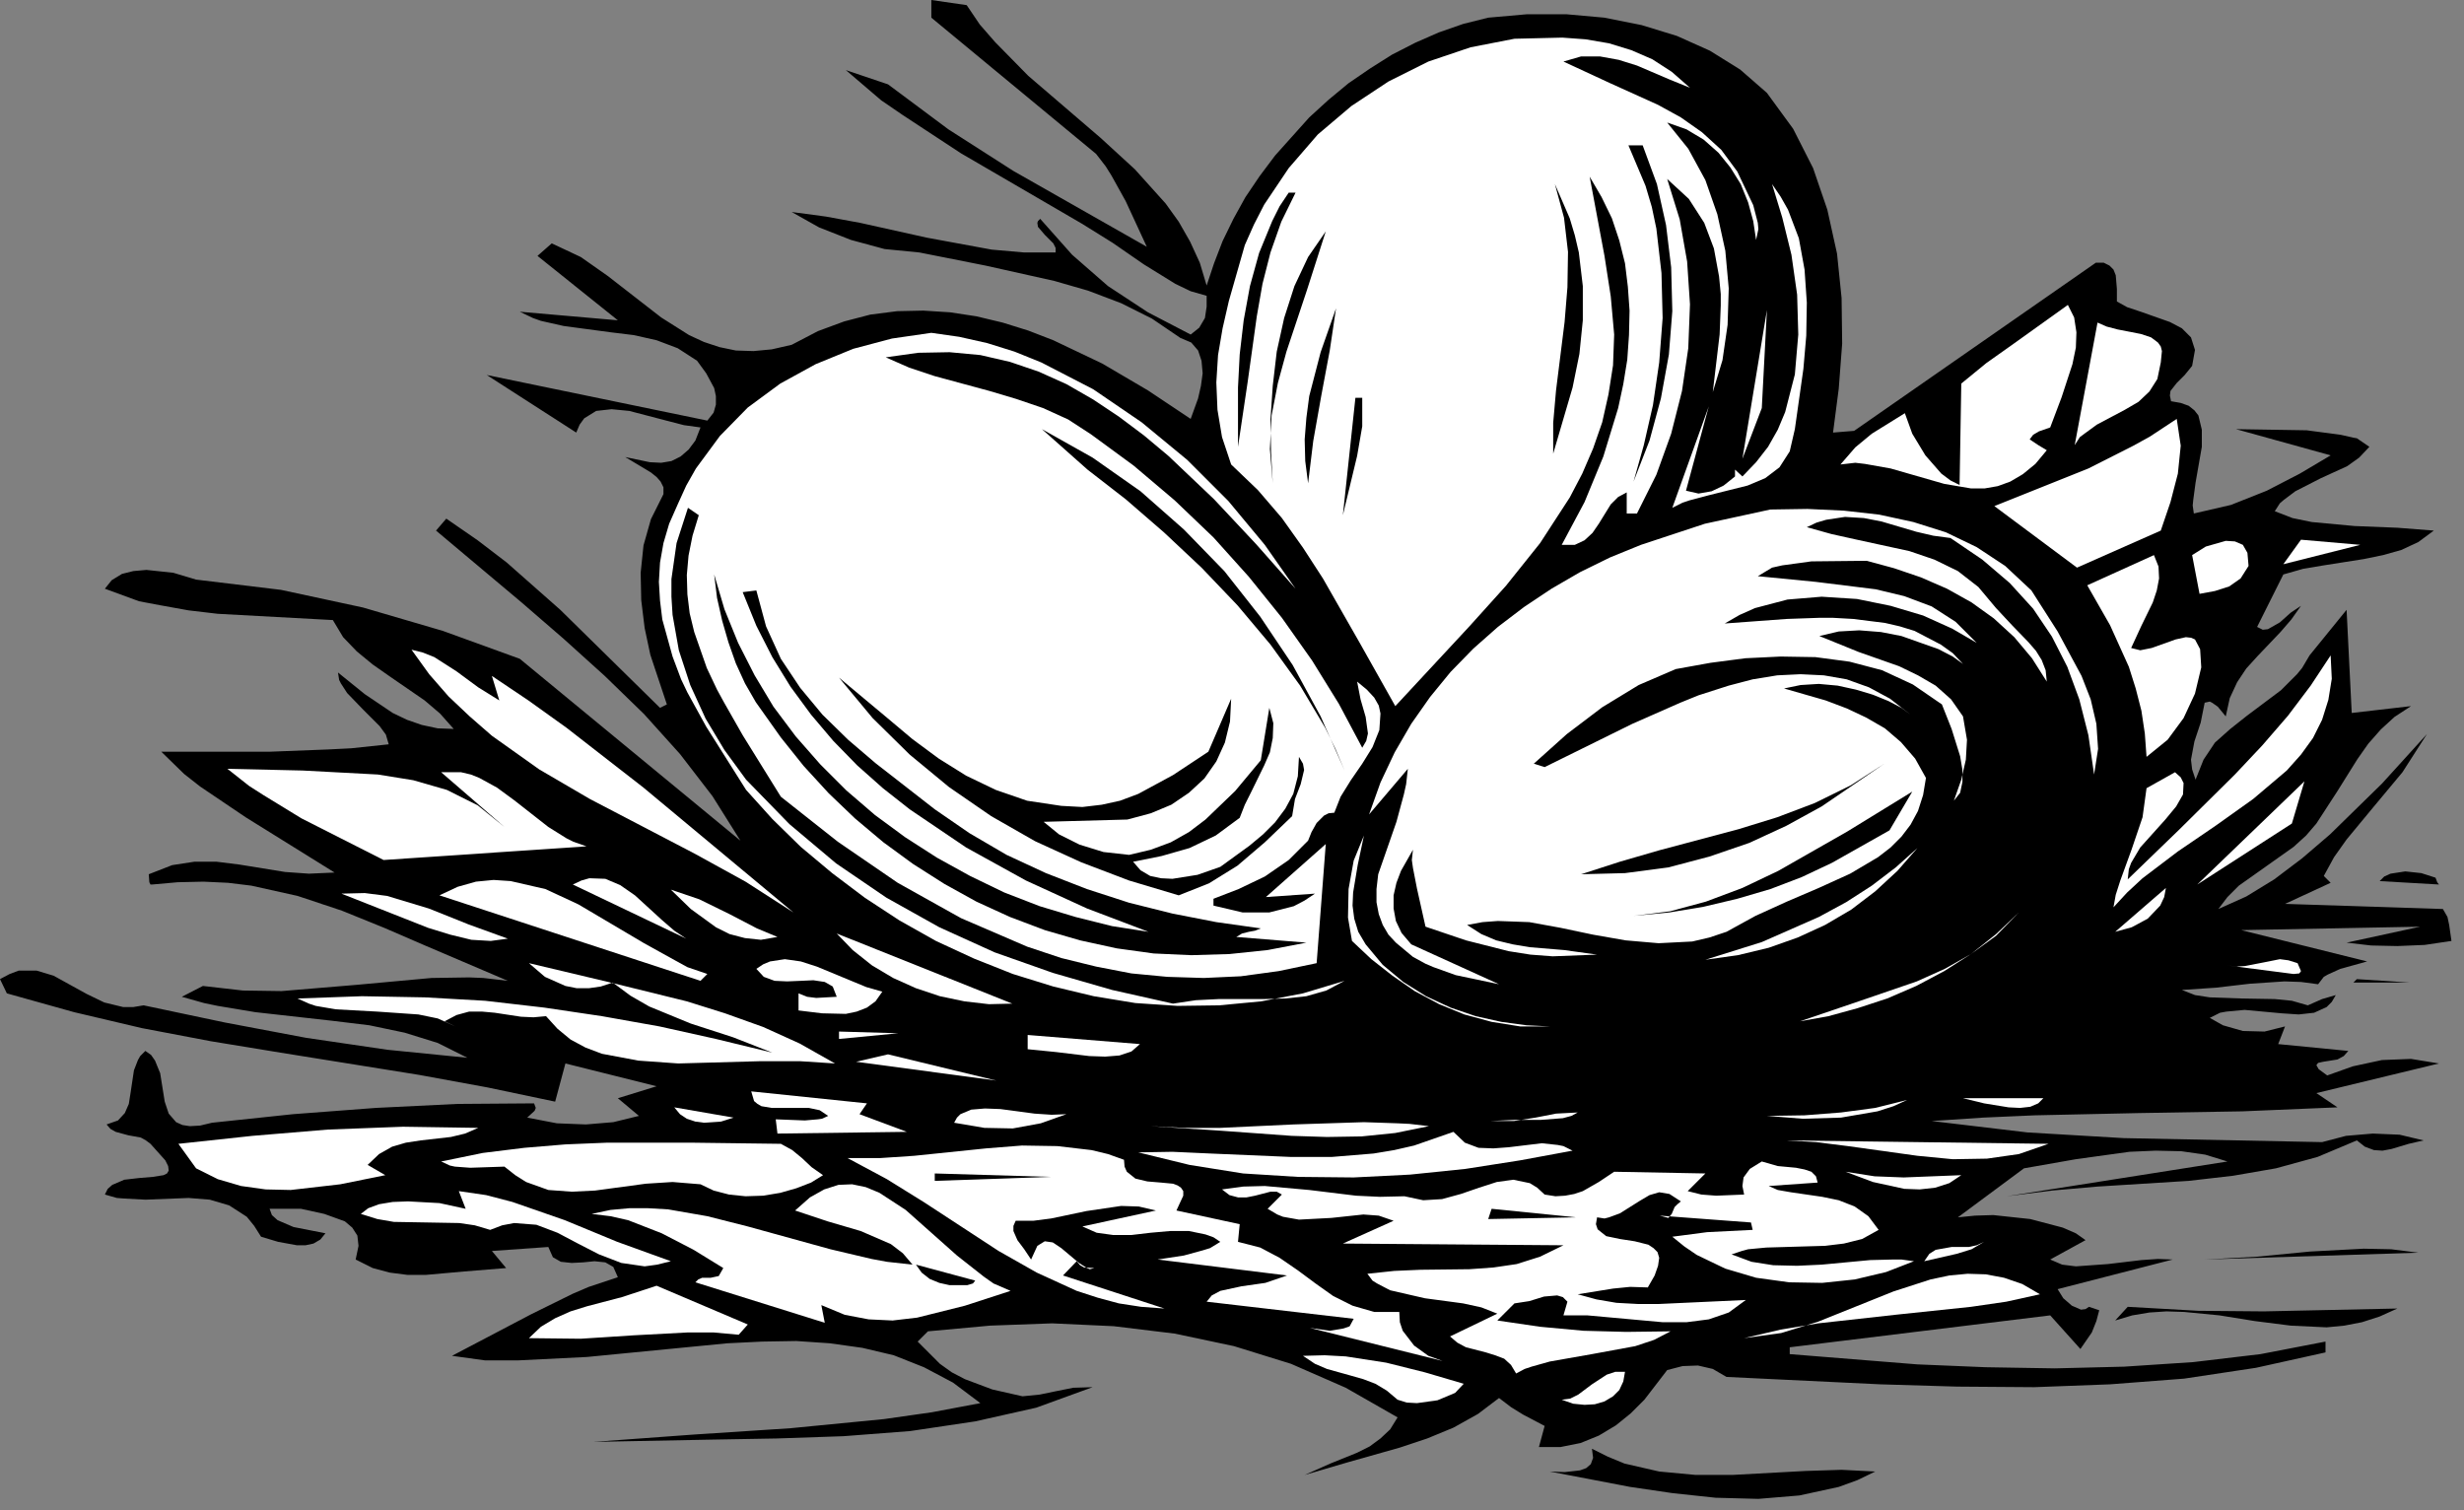
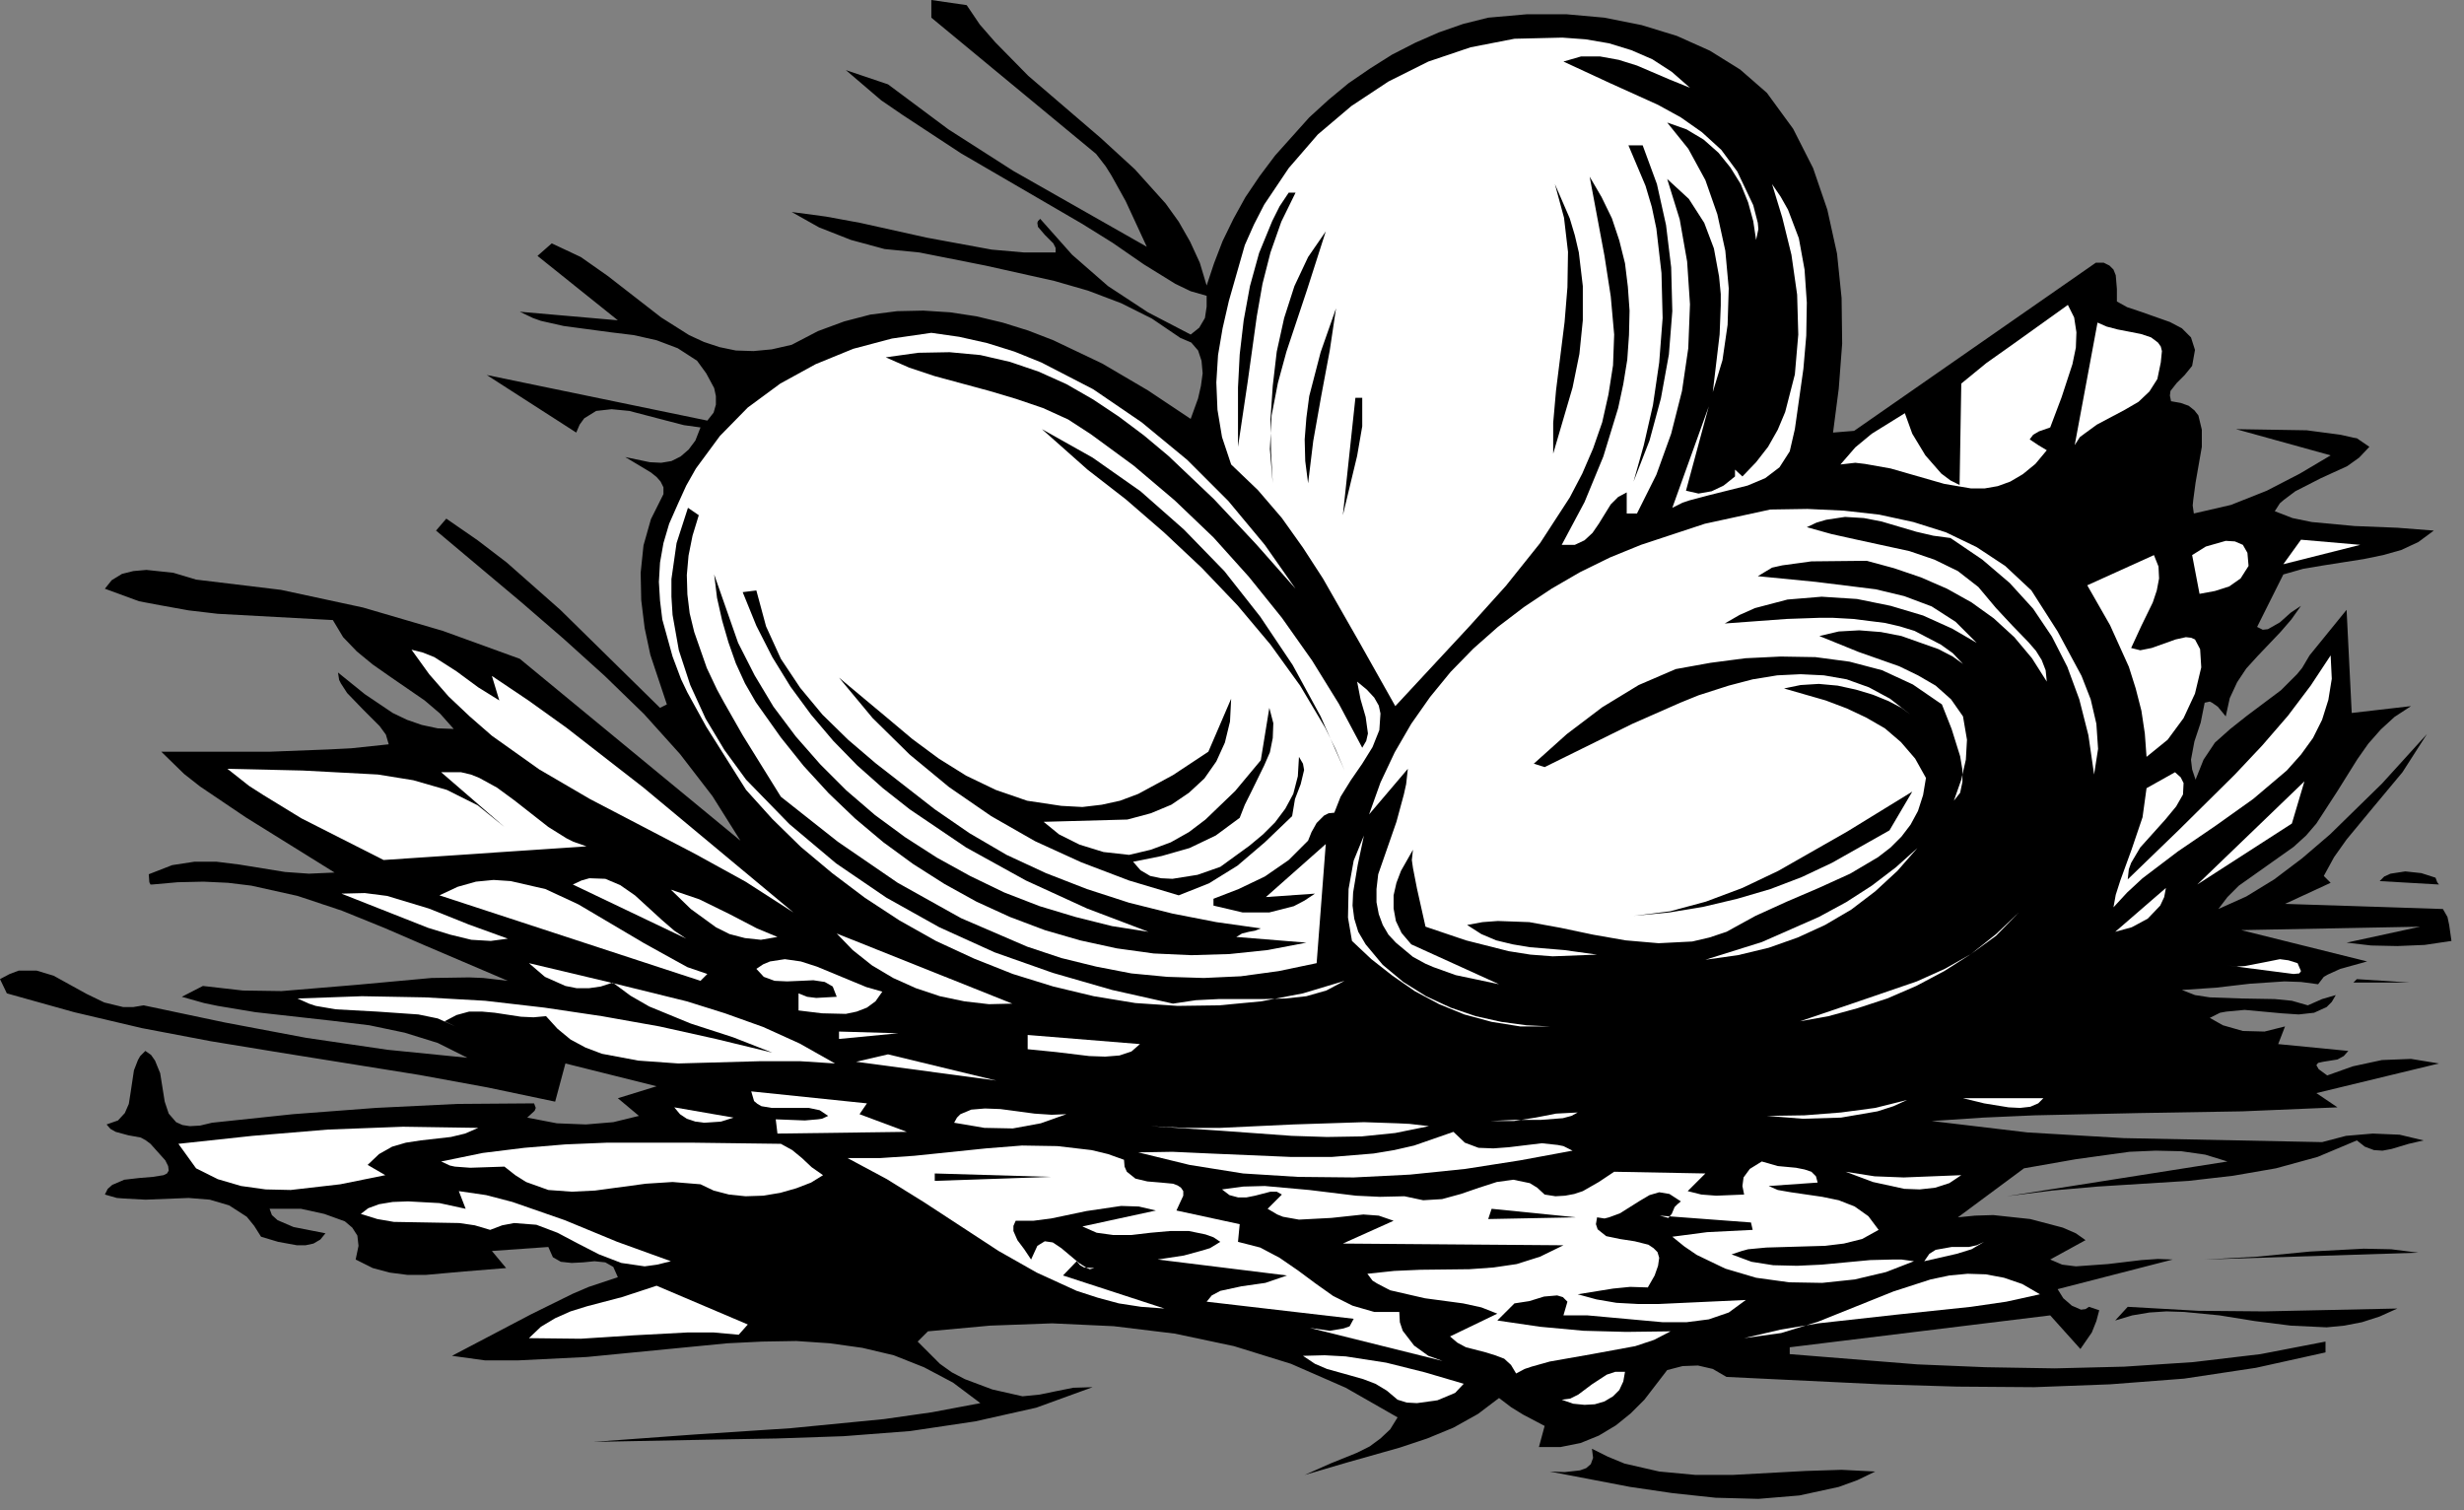
<svg xmlns="http://www.w3.org/2000/svg" xmlns:ns1="http://sodipodi.sourceforge.net/DTD/sodipodi-0.dtd" xmlns:ns2="http://www.inkscape.org/namespaces/inkscape" version="1.0" width="76.235mm" height="46.725mm" id="svg156" ns1:docname="CC002475.WMF">
  <rect width="100%" height="100%" fill="#808080" stroke="none" />
  <ns1:namedview pagecolor="#ffffff" bordercolor="#666666" borderopacity="1" objecttolerance="10" gridtolerance="10" guidetolerance="10" ns2:pageopacity="0" ns2:pageshadow="2" ns2:window-width="640" ns2:window-height="480" id="namedview158" />
  <defs id="defs6">
    <clipPath clipPathUnits="userSpaceOnUse" id="clipWmfPath1">
      <path d="M 0,0 L 288,0 L 288,176.467 L 0,176.467 z" id="path2" />
    </clipPath>
    <pattern id="WMFhbasepattern" patternUnits="userSpaceOnUse" width="6" height="6" x="0" y="0" />
  </defs>
  <path style="fill:#000000;fill-rule:nonzero;fill-opacity:1;stroke:none;" clip-path="url(#clipWmfPath1)" d="  M 113.041,0.6   L 114.573,2.866   L 116.373,4.931   L 120.239,8.863   L 128.704,16.127   L 132.703,19.793   L 136.302,23.791   L 137.835,25.924   L 139.168,28.256   L 140.301,30.722   L 141.101,33.387   L 141.967,30.788   L 142.967,28.189   L 144.233,25.59   L 145.633,23.058   L 147.299,20.592   L 149.099,18.193   L 153.098,13.728   L 155.364,11.662   L 157.697,9.73   L 160.23,7.997   L 162.762,6.398   L 165.495,4.998   L 168.228,3.799   L 171.094,2.799   L 174.026,2.066   L 178.559,1.666   L 183.158,1.666   L 187.623,2.066   L 191.956,2.932   L 196.088,4.198   L 199.954,5.931   L 203.486,8.13   L 206.619,10.863   L 209.685,15.061   L 212.018,19.659   L 213.684,24.524   L 214.817,29.655   L 215.35,34.854   L 215.417,40.185   L 215.017,45.45   L 214.35,50.581   L 216.816,50.381   L 245.077,30.722   L 246.01,30.722   L 246.676,31.055   L 247.143,31.521   L 247.409,32.188   L 247.543,33.787   L 247.543,35.253   L 248.742,35.92   L 250.342,36.453   L 253.741,37.652   L 255.141,38.386   L 256.207,39.452   L 256.674,40.918   L 256.341,42.784   L 255.474,43.85   L 254.541,44.783   L 253.808,45.716   L 253.741,46.249   L 253.875,46.916   L 255.008,47.116   L 255.941,47.449   L 256.607,47.982   L 257.074,48.582   L 257.474,50.248   L 257.474,52.247   L 256.741,56.445   L 256.474,58.445   L 256.407,59.111   L 256.541,60.044   L 260.873,59.044   L 265.072,57.378   L 268.938,55.379   L 272.537,53.247   L 261.473,50.181   L 269.738,50.314   L 273.737,50.847   L 275.203,51.181   L 275.603,51.247   L 277.069,52.247   L 275.869,53.513   L 274.47,54.513   L 271.404,55.912   L 268.405,57.445   L 267.072,58.445   L 266.605,58.844   L 266.005,59.777   L 268.071,60.577   L 270.337,61.044   L 275.336,61.51   L 280.335,61.71   L 284.601,62.043   L 282.801,63.376   L 280.802,64.309   L 278.669,64.909   L 276.403,65.375   L 271.737,66.108   L 269.338,66.508   L 267.005,67.175   L 263.939,73.306   L 264.605,73.639   L 265.205,73.572   L 266.605,72.773   L 267.871,71.64   L 269.071,70.84   L 267.938,72.439   L 266.672,73.905   L 264.006,76.704   L 262.673,78.17   L 261.606,79.77   L 260.74,81.636   L 260.273,83.768   L 259.34,82.635   L 258.673,82.169   L 258.407,82.036   L 257.807,82.169   L 257.34,84.501   L 256.607,86.701   L 256.207,88.833   L 256.341,89.966   L 256.741,91.166   L 257.674,88.833   L 259.007,86.834   L 260.806,85.234   L 262.739,83.702   L 266.738,80.703   L 268.604,78.837   L 269.204,78.104   L 270.071,76.638   L 274.403,71.306   L 275.003,83.369   L 281.935,82.569   L 280.002,83.835   L 278.402,85.301   L 276.936,86.967   L 275.67,88.766   L 273.337,92.498   L 270.871,96.297   L 269.671,97.696   L 268.205,99.029   L 265.005,101.295   L 261.806,103.561   L 260.473,104.894   L 259.407,106.293   L 262.673,104.827   L 265.938,102.828   L 269.204,100.362   L 272.47,97.563   L 278.536,91.632   L 283.801,85.834   L 280.935,90.299   L 277.602,94.298   L 274.403,98.163   L 272.937,100.229   L 271.737,102.428   L 272.537,103.228   L 267.205,105.693   L 285.667,106.293   L 286.2,107.226   L 286.4,108.159   L 286.667,110.025   L 283.534,110.492   L 280.335,110.625   L 277.269,110.558   L 274.403,110.225   L 283.001,108.359   L 262.073,108.759   L 276.803,112.424   L 273.67,113.291   L 272.204,113.957   L 271.737,114.224   L 271.071,115.09   L 269.071,114.823   L 267.138,114.757   L 263.139,115.023   L 259.14,115.49   L 255.141,115.756   L 256.674,116.356   L 258.407,116.623   L 262.139,116.756   L 266.005,116.823   L 268.005,117.022   L 269.871,117.556   L 271.537,116.823   L 273.137,116.356   L 272.67,117.156   L 272.07,117.756   L 270.604,118.422   L 268.804,118.622   L 266.805,118.489   L 262.473,118.089   L 260.34,118.289   L 259.607,118.422   L 258.407,119.022   L 259.94,119.888   L 262.273,120.554   L 264.805,120.621   L 267.205,120.021   L 266.405,122.087   L 274.603,122.887   L 274.07,123.487   L 273.337,123.887   L 271.67,124.153   L 271.071,124.286   L 270.871,124.553   L 271.137,125.019   L 272.137,125.753   L 275.136,124.686   L 278.536,123.953   L 281.935,123.82   L 285.201,124.353   L 270.871,127.818   L 273.337,129.484   L 262.206,129.951   L 250.209,130.151   L 237.945,130.417   L 231.88,130.684   L 225.881,131.084   L 237.078,132.417   L 248.343,133.083   L 271.537,133.55   L 274.337,132.817   L 277.469,132.55   L 280.602,132.683   L 283.401,133.35   L 281.668,133.749   L 279.669,134.349   L 278.602,134.549   L 277.602,134.483   L 276.536,134.083   L 275.603,133.35   L 271.004,135.282   L 266.138,136.615   L 261.14,137.481   L 255.941,138.081   L 245.277,138.748   L 239.944,139.214   L 234.679,139.881   L 260.473,135.815   L 257.874,135.016   L 255.074,134.616   L 252.075,134.549   L 249.009,134.682   L 242.744,135.549   L 236.679,136.615   L 228.947,142.346   L 230.947,142.146   L 233.079,142.08   L 237.412,142.546   L 241.211,143.546   L 242.744,144.212   L 243.877,145.012   L 239.745,147.278   L 241.144,147.877   L 242.744,148.077   L 246.476,147.811   L 250.409,147.344   L 252.342,147.211   L 254.075,147.278   L 240.611,150.743   L 241.277,151.809   L 242.277,152.676   L 243.344,153.142   L 243.877,153.076   L 244.277,152.809   L 245.477,153.209   L 245.143,154.475   L 244.61,155.808   L 243.277,157.74   L 239.745,153.809   L 209.285,157.541   L 209.285,158.34   L 224.215,159.54   L 232.213,159.873   L 240.278,160.006   L 248.409,159.806   L 256.474,159.273   L 264.339,158.34   L 271.937,156.874   L 271.937,158.14   L 263.806,159.94   L 255.408,161.206   L 246.743,161.872   L 237.878,162.205   L 228.88,162.139   L 219.882,161.872   L 201.887,161.006   L 200.287,160.073   L 198.554,159.673   L 196.754,159.74   L 194.955,160.206   L 192.289,163.672   L 190.689,165.271   L 188.956,166.67   L 186.957,167.87   L 184.824,168.736   L 182.491,169.203   L 179.958,169.203   L 180.625,166.737   L 178.092,165.404   L 176.692,164.538   L 175.293,163.472   L 172.827,165.338   L 169.961,166.937   L 166.895,168.203   L 163.695,169.269   L 157.564,171.002   L 152.565,172.468   L 155.564,171.135   L 158.697,169.869   L 160.163,169.136   L 161.429,168.203   L 162.562,167.137   L 163.429,165.737   L 157.364,162.272   L 150.965,159.473   L 144.3,157.407   L 137.368,155.941   L 130.237,155.075   L 123.038,154.742   L 115.773,155.008   L 108.508,155.675   L 107.308,156.874   L 109.908,159.473   L 111.308,160.473   L 112.841,161.272   L 116.04,162.472   L 119.572,163.272   L 121.572,163.072   L 123.505,162.672   L 125.504,162.272   L 127.77,162.205   L 121.172,164.605   L 114.04,166.204   L 106.442,167.337   L 98.644,167.937   L 90.846,168.203   L 83.247,168.336   L 69.384,168.603   L 81.248,167.737   L 92.445,167.004   L 103.376,165.937   L 108.975,165.138   L 114.64,164.071   L 111.441,161.672   L 108.042,159.873   L 104.509,158.473   L 100.843,157.607   L 97.044,157.074   L 93.112,156.807   L 89.113,156.874   L 85.047,157.074   L 68.651,158.673   L 60.586,159.073   L 57.587,159.073   L 56.72,159.073   L 52.854,158.54   L 62.119,153.675   L 66.984,151.276   L 68.851,150.477   L 72.25,149.344   L 71.717,148.144   L 70.784,147.611   L 69.517,147.478   L 68.184,147.611   L 66.851,147.678   L 65.585,147.544   L 64.652,147.011   L 64.118,145.812   L 57.52,146.278   L 59.186,148.277   L 54.254,148.677   L 49.788,149.077   L 47.656,149.077   L 45.589,148.81   L 43.59,148.277   L 41.59,147.278   L 41.924,145.678   L 41.79,144.479   L 41.19,143.546   L 40.324,142.813   L 37.925,141.946   L 35.192,141.347   L 31.526,141.347   L 31.793,142.08   L 32.459,142.679   L 34.325,143.479   L 38.058,144.212   L 37.458,144.945   L 36.658,145.412   L 35.725,145.612   L 34.725,145.612   L 32.526,145.212   L 30.526,144.612   L 29.726,143.346   L 28.86,142.28   L 26.794,140.947   L 24.528,140.28   L 22.062,140.08   L 16.996,140.28   L 14.53,140.147   L 13.664,140.08   L 12.264,139.681   L 12.597,139.014   L 13.13,138.548   L 14.53,137.948   L 16.263,137.748   L 17.863,137.615   L 19.129,137.415   L 19.529,137.215   L 19.729,136.882   L 19.662,136.349   L 19.329,135.682   L 17.596,133.749   L 17.063,133.35   L 16.463,133.016   L 14.997,132.75   L 13.53,132.35   L 12.93,132.017   L 12.464,131.484   L 13.797,131.017   L 14.597,130.151   L 15.063,129.085   L 15.263,127.818   L 15.663,125.153   L 16.13,123.953   L 16.396,123.487   L 16.996,122.887   L 17.663,123.353   L 18.129,124.02   L 18.729,125.486   L 19.262,128.818   L 19.729,130.217   L 20.595,131.217   L 21.328,131.55   L 22.195,131.684   L 23.395,131.617   L 24.794,131.284   L 34.259,130.284   L 43.923,129.551   L 53.454,129.085   L 62.452,129.018   L 62.652,129.551   L 62.519,129.884   L 61.652,130.684   L 65.118,131.35   L 68.517,131.484   L 71.717,131.217   L 74.716,130.484   L 72.25,128.418   L 76.782,127.019   L 66.118,124.353   L 64.918,128.818   L 56.987,127.152   L 48.989,125.686   L 32.792,123.087   L 24.661,121.754   L 16.596,120.221   L 8.665,118.355   L 0.8,116.156   L 0,114.49   L 1.133,113.89   L 2.199,113.49   L 4.266,113.49   L 6.265,114.09   L 8.198,115.157   L 10.131,116.223   L 12.197,117.222   L 14.397,117.756   L 15.596,117.756   L 16.796,117.556   L 26.261,119.555   L 35.792,121.354   L 45.323,122.754   L 54.654,123.687   L 51.188,121.954   L 47.322,120.754   L 43.19,119.888   L 38.791,119.355   L 29.86,118.355   L 25.461,117.622   L 23.861,117.289   L 21.262,116.556   L 23.728,115.29   L 28.393,115.823   L 32.926,115.89   L 41.724,115.157   L 50.455,114.357   L 54.854,114.29   L 56.52,114.357   L 59.386,114.69   L 49.855,110.625   L 44.923,108.492   L 39.991,106.493   L 34.792,104.76   L 29.393,103.561   L 26.66,103.228   L 23.794,103.094   L 20.795,103.161   L 17.796,103.428   L 17.596,103.428   L 17.463,103.161   L 17.396,102.228   L 20.129,101.162   L 22.728,100.762   L 25.327,100.762   L 27.994,101.095   L 33.326,101.961   L 36.125,102.161   L 39.124,102.028   L 28.727,95.564   L 23.395,91.965   L 21.528,90.499   L 18.862,87.9   L 31.526,87.9   L 38.391,87.634   L 41.057,87.5   L 45.456,87.034   L 45.123,85.901   L 44.39,84.901   L 42.523,83.035   L 40.591,81.036   L 39.857,79.903   L 39.657,79.503   L 39.524,78.637   L 42.657,81.169   L 45.923,83.369   L 47.589,84.168   L 49.322,84.768   L 51.188,85.168   L 53.054,85.234   L 51.455,83.435   L 49.655,81.902   L 45.589,79.103   L 43.59,77.704   L 41.724,76.171   L 40.124,74.505   L 38.924,72.506   L 25.461,71.773   L 22.062,71.373   L 18.729,70.773   L 16.263,70.307   L 12.264,68.841   L 13.064,67.841   L 14.263,67.108   L 15.596,66.775   L 17.129,66.641   L 20.262,66.975   L 22.928,67.774   L 32.859,68.974   L 42.457,71.04   L 51.788,73.772   L 60.786,77.038   L 86.58,98.296   L 83.314,93.098   L 79.515,88.167   L 75.316,83.502   L 70.717,79.037   L 65.918,74.705   L 60.986,70.44   L 50.988,62.043   L 52.188,60.644   L 55.854,63.176   L 59.253,65.775   L 65.518,71.306   L 77.182,82.769   L 77.982,82.369   L 76.049,76.571   L 75.383,73.439   L 74.983,70.173   L 74.916,66.975   L 75.249,63.776   L 76.116,60.71   L 77.582,57.778   L 77.582,56.978   L 77.249,56.312   L 76.782,55.779   L 76.116,55.246   L 73.116,53.446   L 75.982,54.046   L 77.315,54.113   L 78.515,53.913   L 79.582,53.38   L 80.515,52.58   L 81.315,51.514   L 81.914,49.981   L 79.981,49.715   L 77.915,49.181   L 73.583,48.049   L 71.517,47.849   L 69.717,48.049   L 68.318,48.915   L 67.784,49.648   L 67.384,50.581   L 56.92,43.85   L 82.714,49.181   L 83.447,48.248   L 83.714,47.315   L 83.714,46.316   L 83.514,45.383   L 82.581,43.65   L 81.514,42.184   L 79.248,40.718   L 76.782,39.785   L 74.116,39.185   L 71.383,38.852   L 65.918,38.119   L 63.252,37.519   L 62.319,37.186   L 60.786,36.453   L 72.25,37.453   L 62.852,29.922   L 64.518,28.456   L 67.918,30.055   L 71.05,32.254   L 77.315,37.119   L 80.581,39.185   L 82.314,39.985   L 84.114,40.585   L 86.047,40.985   L 88.113,41.051   L 90.246,40.851   L 92.579,40.318   L 95.645,38.719   L 98.71,37.586   L 101.776,36.786   L 104.909,36.386   L 107.975,36.32   L 111.108,36.52   L 114.174,36.986   L 117.24,37.719   L 120.239,38.652   L 123.171,39.785   L 128.904,42.517   L 134.236,45.649   L 139.234,48.982   L 140.101,46.582   L 140.434,45.116   L 140.634,43.65   L 140.501,42.184   L 140.101,40.985   L 139.301,40.052   L 138.035,39.518   L 134.702,37.253   L 131.103,35.453   L 127.237,33.987   L 123.305,32.854   L 115.24,31.055   L 107.508,29.522   L 103.443,29.122   L 99.51,28.056   L 95.778,26.59   L 92.579,24.791   L 96.578,25.324   L 100.577,26.057   L 108.375,27.79   L 115.973,29.189   L 119.772,29.522   L 123.438,29.522   L 123.438,28.989   L 123.171,28.456   L 122.172,27.456   L 121.372,26.523   L 121.305,26.057   L 121.372,25.857   L 121.639,25.59   L 125.371,29.789   L 129.57,33.454   L 134.236,36.52   L 139.234,39.119   L 140.234,38.319   L 140.901,37.186   L 141.101,35.853   L 141.101,34.587   L 139.234,34.054   L 137.435,33.187   L 133.769,30.922   L 130.103,28.389   L 126.571,26.19   L 112.374,17.927   L 105.576,13.462   L 103.043,11.729   L 98.91,8.197   L 103.843,9.863   L 110.908,15.128   L 118.506,19.992   L 134.102,28.856   L 131.636,23.524   L 129.97,20.526   L 129.303,19.459   L 128.17,17.993   L 108.908,2.066   L 108.908,0   L 113.041,0.6  z " id="path8" />
  <path style="fill:#ffffff;fill-rule:nonzero;fill-opacity:1;stroke:none;" clip-path="url(#clipWmfPath1)" d="  M 197.621,10.263   L 195.155,9.263   L 191.422,7.664   L 189.29,6.997   L 187.09,6.598   L 184.891,6.598   L 182.824,7.197   L 188.29,9.73   L 193.888,12.262   L 196.555,13.728   L 199.021,15.461   L 201.287,17.527   L 203.153,20.059   L 205.019,23.991   L 205.552,26.057   L 205.619,26.79   L 205.352,28.056   L 205.019,25.857   L 204.419,23.658   L 203.553,21.525   L 202.353,19.593   L 200.953,17.86   L 199.221,16.327   L 197.221,15.128   L 194.955,14.328   L 197.421,17.393   L 199.421,21.059   L 200.82,25.057   L 201.753,29.322   L 202.153,33.721   L 202.02,37.986   L 201.42,42.117   L 200.287,45.849   L 201.087,39.119   L 201.22,35.72   L 201.22,34.387   L 201.02,32.321   L 200.42,29.056   L 199.287,26.057   L 197.488,23.258   L 194.955,20.925   L 196.421,25.657   L 197.288,30.588   L 197.621,35.587   L 197.421,40.718   L 196.688,45.716   L 195.421,50.714   L 193.689,55.512   L 191.422,60.044   L 190.223,60.044   L 190.223,57.578   L 189.223,58.111   L 188.356,58.978   L 186.957,61.244   L 186.224,62.31   L 185.29,63.176   L 184.157,63.709   L 182.624,63.709   L 185.29,58.711   L 187.49,53.38   L 189.223,47.715   L 189.823,44.916   L 190.289,42.051   L 190.489,39.185   L 190.556,36.32   L 190.356,33.521   L 190.023,30.788   L 189.356,28.123   L 188.49,25.524   L 187.29,23.058   L 185.89,20.659   L 187.623,29.922   L 188.356,34.654   L 188.756,39.119   L 188.623,42.717   L 188.09,46.116   L 187.357,49.381   L 186.29,52.447   L 185.024,55.379   L 183.558,58.178   L 180.092,63.509   L 176.093,68.507   L 171.827,73.239   L 163.162,82.569   L 158.963,75.105   L 154.698,67.641   L 152.365,64.042   L 149.899,60.577   L 147.099,57.312   L 143.967,54.313   L 142.9,51.114   L 142.367,47.915   L 142.234,44.716   L 142.434,41.518   L 142.967,38.386   L 143.7,35.187   L 145.566,28.656   L 146.633,26.257   L 147.832,23.924   L 150.698,19.659   L 154.098,15.727   L 158.03,12.395   L 162.362,9.53   L 167.028,7.197   L 171.96,5.531   L 177.092,4.532   L 182.691,4.398   L 185.424,4.598   L 188.156,5.065   L 190.756,5.864   L 193.222,6.931   L 195.488,8.397   L 197.621,10.263  z " id="path10" />
  <path style="fill:#000000;fill-rule:nonzero;fill-opacity:1;stroke:none;" clip-path="url(#clipWmfPath1)" d="  M 192.089,16.994   L 193.755,21.525   L 194.822,26.323   L 195.421,31.255   L 195.555,36.386   L 195.155,41.451   L 194.222,46.582   L 192.889,51.514   L 191.022,56.312   L 192.222,52.047   L 193.289,47.382   L 194.022,42.384   L 194.422,37.186   L 194.288,31.921   L 193.689,26.723   L 193.155,24.191   L 192.422,21.725   L 190.423,16.994   L 192.089,16.994  z " id="path12" />
  <path style="fill:#000000;fill-rule:nonzero;fill-opacity:1;stroke:none;" clip-path="url(#clipWmfPath1)" d="  M 181.625,53.047   L 181.625,49.448   L 181.958,45.649   L 182.958,37.652   L 183.291,33.587   L 183.358,29.456   L 182.891,25.457   L 181.825,21.525   L 183.558,25.524   L 184.157,27.523   L 184.624,29.522   L 185.09,33.454   L 185.09,37.453   L 184.691,41.384   L 183.891,45.316   L 181.625,53.047  z " id="path14" />
  <path style="fill:#000000;fill-rule:nonzero;fill-opacity:1;stroke:none;" clip-path="url(#clipWmfPath1)" d="  M 151.498,22.525   L 149.832,25.924   L 148.566,29.522   L 147.632,33.187   L 146.966,36.986   L 145.9,44.65   L 144.767,52.247   L 144.767,45.316   L 144.966,41.451   L 145.433,37.453   L 146.166,33.454   L 147.233,29.589   L 148.766,25.857   L 149.632,24.124   L 150.698,22.525   L 151.498,22.525  z " id="path16" />
  <path style="fill:#ffffff;fill-rule:nonzero;fill-opacity:1;stroke:none;" clip-path="url(#clipWmfPath1)" d="  M 209.885,50.181   L 209.285,52.78   L 208.085,54.646   L 206.419,55.912   L 204.353,56.779   L 199.82,57.911   L 197.554,58.511   L 196.754,58.778   L 195.555,59.378   L 199.82,47.515   L 197.154,57.378   L 198.621,57.712   L 200.154,57.445   L 201.553,56.779   L 202.886,55.712   L 202.886,54.913   L 203.753,55.712   L 205.352,54.046   L 206.752,52.247   L 207.885,50.248   L 208.752,48.182   L 209.885,43.783   L 210.285,39.119   L 210.151,34.454   L 209.485,29.789   L 208.418,25.457   L 207.219,21.525   L 208.218,22.991   L 209.085,24.524   L 210.351,27.856   L 211.018,31.521   L 211.284,35.387   L 211.218,39.252   L 210.885,43.117   L 209.885,50.181  z " id="path18" />
  <path style="fill:#000000;fill-rule:nonzero;fill-opacity:1;stroke:none;" clip-path="url(#clipWmfPath1)" d="  M 155.031,27.056   L 152.831,33.921   L 150.432,41.118   L 149.432,44.783   L 148.699,48.582   L 148.499,52.514   L 148.832,56.512   L 148.632,52.913   L 148.566,49.048   L 148.832,45.116   L 149.299,41.118   L 150.165,37.186   L 151.365,33.454   L 152.965,30.055   L 155.031,27.056  z " id="path20" />
  <path style="fill:#000000;fill-rule:nonzero;fill-opacity:1;stroke:none;" clip-path="url(#clipWmfPath1)" d="  M 152.965,56.512   L 152.631,53.913   L 152.565,51.381   L 152.765,48.848   L 153.098,46.316   L 154.431,41.184   L 156.231,36.053   L 155.497,40.985   L 154.498,46.316   L 153.564,51.581   L 152.965,56.512  z " id="path22" />
-   <path style="fill:#ffffff;fill-rule:nonzero;fill-opacity:1;stroke:none;" clip-path="url(#clipWmfPath1)" d="  M 203.753,53.646   L 206.619,36.253   L 206.019,47.715   L 203.753,53.646  z " id="path24" />
  <path style="fill:#ffffff;fill-rule:nonzero;fill-opacity:1;stroke:none;" clip-path="url(#clipWmfPath1)" d="  M 239.745,49.981   L 238.411,50.448   L 237.745,50.847   L 237.345,51.381   L 238.345,52.047   L 239.345,52.647   L 238.012,54.246   L 236.545,55.446   L 235.079,56.312   L 233.613,56.845   L 232.08,57.112   L 230.48,57.112   L 227.347,56.579   L 221.082,54.779   L 218.083,54.246   L 216.95,54.113   L 215.217,54.313   L 216.95,52.314   L 218.883,50.714   L 222.748,48.315   L 223.615,50.714   L 225.148,53.247   L 227.014,55.379   L 228.081,56.179   L 229.147,56.712   L 229.347,44.85   L 232.28,42.451   L 235.479,40.185   L 241.811,35.653   L 242.544,37.119   L 242.81,38.852   L 242.744,40.651   L 242.344,42.584   L 241.078,46.449   L 239.745,49.981  z " id="path26" />
  <path style="fill:#ffffff;fill-rule:nonzero;fill-opacity:1;stroke:none;" clip-path="url(#clipWmfPath1)" d="  M 151.498,68.841   L 146.899,63.643   L 141.967,58.378   L 136.635,53.313   L 133.769,50.914   L 130.836,48.715   L 127.837,46.716   L 124.704,44.916   L 121.439,43.45   L 118.106,42.317   L 114.64,41.518   L 111.041,41.184   L 107.375,41.251   L 103.576,41.784   L 106.309,42.984   L 109.308,43.983   L 115.707,45.716   L 118.839,46.649   L 121.972,47.715   L 124.904,49.048   L 127.57,50.781   L 132.569,54.446   L 137.368,58.511   L 141.9,62.843   L 146.033,67.441   L 149.899,72.239   L 153.431,77.237   L 156.564,82.302   L 159.296,87.434   L 159.763,86.634   L 159.963,85.768   L 159.696,83.835   L 159.097,81.769   L 158.697,79.703   L 159.83,80.636   L 160.696,81.569   L 161.229,82.502   L 161.429,83.435   L 161.296,85.368   L 160.496,87.367   L 159.296,89.3   L 157.963,91.232   L 156.764,93.165   L 156.031,95.031   L 155.364,95.097   L 154.831,95.364   L 153.964,96.23   L 153.365,97.297   L 152.965,98.296   L 150.698,100.562   L 147.899,102.495   L 144.833,103.961   L 141.9,105.094   L 141.9,105.893   L 145.3,106.693   L 148.432,106.693   L 151.298,105.96   L 152.565,105.294   L 153.764,104.494   L 148.032,104.894   L 155.031,98.696   L 153.964,112.624   L 149.499,113.557   L 145.1,114.157   L 140.767,114.357   L 136.502,114.224   L 132.303,113.824   L 128.17,113.024   L 124.105,112.024   L 120.106,110.692   L 112.374,107.359   L 104.976,103.228   L 97.977,98.429   L 91.312,93.165   L 86.847,85.968   L 84.647,82.102   L 83.847,80.636   L 82.648,78.104   L 81.181,73.905   L 80.648,71.706   L 80.381,69.507   L 80.315,67.241   L 80.515,64.975   L 80.981,62.643   L 81.714,60.244   L 80.448,59.378   L 79.115,63.509   L 78.515,67.708   L 78.515,69.774   L 78.648,71.906   L 79.382,76.038   L 80.715,80.103   L 82.514,84.035   L 84.714,87.7   L 87.246,91.166   L 92.312,96.364   L 97.777,100.962   L 103.643,104.96   L 109.841,108.426   L 116.306,111.358   L 123.105,113.757   L 130.037,115.756   L 137.168,117.356   L 139.834,116.956   L 142.5,116.823   L 147.766,116.823   L 150.299,116.756   L 152.765,116.489   L 155.097,115.823   L 157.23,114.69   L 152.365,116.156   L 147.499,117.089   L 142.567,117.556   L 137.701,117.622   L 132.769,117.289   L 127.904,116.489   L 123.171,115.356   L 118.439,113.89   L 113.907,112.091   L 109.441,110.025   L 105.176,107.626   L 101.11,104.96   L 97.311,102.095   L 93.645,99.029   L 90.312,95.764   L 87.246,92.365   L 82.581,84.968   L 80.381,80.969   L 79.648,79.437   L 78.648,76.771   L 77.449,72.439   L 77.182,70.24   L 77.049,68.041   L 77.182,65.775   L 77.582,63.509   L 78.249,61.244   L 79.248,58.978   L 80.248,56.779   L 81.381,54.779   L 84.181,50.981   L 87.446,47.649   L 91.246,44.85   L 95.378,42.584   L 99.777,40.785   L 104.309,39.585   L 108.908,38.919   L 112.174,39.385   L 115.44,40.118   L 118.639,41.118   L 121.772,42.384   L 127.837,45.516   L 133.502,49.381   L 138.835,53.78   L 143.633,58.578   L 147.899,63.709   L 151.498,68.841  z " id="path28" />
  <path style="fill:#ffffff;fill-rule:nonzero;fill-opacity:1;stroke:none;" clip-path="url(#clipWmfPath1)" d="  M 252.675,42.384   L 252.275,44.317   L 251.342,45.783   L 250.075,46.982   L 248.476,47.915   L 245.21,49.648   L 243.744,50.714   L 243.21,51.114   L 242.611,52.047   L 245.277,37.719   L 246.343,38.186   L 247.609,38.519   L 250.342,39.052   L 251.542,39.452   L 252.342,40.052   L 252.675,40.518   L 252.808,41.051   L 252.675,42.384  z " id="path30" />
  <path style="fill:#000000;fill-rule:nonzero;fill-opacity:1;stroke:none;" clip-path="url(#clipWmfPath1)" d="  M 159.296,46.516   L 159.296,49.848   L 158.697,53.313   L 157.03,60.244   L 158.497,46.516   L 159.296,46.516  z " id="path32" />
  <path style="fill:#000000;fill-rule:nonzero;fill-opacity:1;stroke:none;" clip-path="url(#clipWmfPath1)" d="  M 157.23,90.099   L 156.164,87.567   L 154.964,85.101   L 152.031,80.17   L 148.566,75.372   L 144.7,70.773   L 140.501,66.375   L 136.102,62.243   L 131.636,58.378   L 127.171,54.913   L 121.838,50.181   L 127.77,53.513   L 133.369,57.445   L 138.435,61.91   L 143.167,66.775   L 147.366,72.106   L 151.165,77.771   L 154.431,83.768   L 157.23,90.099  z " id="path34" />
-   <path style="fill:#ffffff;fill-rule:nonzero;fill-opacity:1;stroke:none;" clip-path="url(#clipWmfPath1)" d="  M 252.675,62.043   L 242.877,66.375   L 233.213,59.178   L 244.21,54.779   L 249.476,52.114   L 251.408,51.047   L 254.541,48.982   L 255.008,52.114   L 254.674,55.379   L 253.808,58.711   L 252.675,62.043  z " id="path36" />
  <path style="fill:#ffffff;fill-rule:nonzero;fill-opacity:1;stroke:none;" clip-path="url(#clipWmfPath1)" d="  M 237.545,69.041   L 240.611,73.839   L 243.41,79.037   L 244.477,81.769   L 245.143,84.635   L 245.343,87.567   L 244.877,90.566   L 244.21,85.968   L 243.144,81.769   L 241.744,77.971   L 239.944,74.439   L 237.745,71.173   L 235.012,68.174   L 231.813,65.442   L 228.081,62.91   L 226.081,62.643   L 224.081,62.177   L 220.016,60.977   L 217.95,60.577   L 215.75,60.444   L 213.551,60.777   L 212.418,61.11   L 211.284,61.643   L 214.15,62.443   L 217.15,63.109   L 223.282,64.442   L 226.214,65.442   L 228.947,66.775   L 231.346,68.641   L 233.413,71.106   L 235.279,73.106   L 237.212,75.105   L 238.078,76.105   L 238.745,77.171   L 239.211,78.37   L 239.345,79.703   L 237.612,76.971   L 235.545,74.505   L 233.146,72.306   L 230.547,70.44   L 227.681,68.841   L 224.615,67.508   L 221.482,66.442   L 218.283,65.575   L 211.818,65.642   L 208.418,66.108   L 207.219,66.375   L 205.552,67.375   L 212.351,68.041   L 219.349,68.907   L 222.682,69.707   L 225.881,70.907   L 228.68,72.706   L 231.147,75.172   L 228.28,73.506   L 224.881,71.973   L 221.082,70.84   L 217.15,70.04   L 213.017,69.774   L 209.018,70.107   L 205.219,71.106   L 203.42,71.906   L 201.687,72.906   L 208.952,72.373   L 212.817,72.239   L 214.284,72.239   L 216.683,72.373   L 220.416,72.839   L 222.149,73.239   L 223.882,73.772   L 226.947,75.372   L 228.347,76.371   L 229.547,77.637   L 228.347,76.771   L 226.681,75.905   L 222.349,74.372   L 219.949,73.905   L 217.416,73.705   L 215.017,73.839   L 212.751,74.372   L 217.35,76.238   L 222.082,77.904   L 224.281,78.97   L 226.348,80.17   L 228.147,81.769   L 229.547,83.768   L 230.013,86.501   L 229.88,88.833   L 229.347,91.166   L 228.48,93.631   L 229.214,92.698   L 229.48,91.432   L 229.48,90.033   L 229.214,88.433   L 228.214,85.234   L 227.081,82.369   L 223.682,80.036   L 220.082,78.37   L 216.283,77.371   L 212.284,76.838   L 208.218,76.771   L 204.086,76.971   L 200.02,77.504   L 195.955,78.237   L 191.622,80.103   L 187.357,82.702   L 183.224,85.834   L 179.358,89.3   L 180.625,89.699   L 190.889,84.635   L 196.488,82.169   L 198.621,81.303   L 202.153,80.17   L 204.953,79.437   L 207.819,78.97   L 210.551,78.837   L 213.284,78.97   L 215.95,79.437   L 218.549,80.37   L 221.016,81.702   L 223.415,83.568   L 222.349,82.769   L 220.816,81.969   L 219.016,81.236   L 217.016,80.636   L 214.884,80.17   L 212.684,79.97   L 210.551,80.103   L 208.618,80.503   L 213.484,81.902   L 215.95,82.835   L 218.216,83.902   L 220.416,85.168   L 222.282,86.767   L 223.948,88.7   L 225.215,90.966   L 224.881,92.965   L 224.281,94.831   L 223.415,96.43   L 222.349,97.83   L 221.082,99.096   L 219.616,100.229   L 216.35,102.161   L 212.684,103.827   L 208.952,105.427   L 205.286,107.093   L 201.887,108.959   L 199.887,109.625   L 197.888,110.092   L 193.955,110.292   L 190.089,109.958   L 186.29,109.292   L 182.491,108.492   L 178.825,107.826   L 175.159,107.693   L 173.36,107.826   L 171.56,108.159   L 173.227,109.225   L 174.96,109.958   L 176.892,110.425   L 178.892,110.758   L 182.891,111.091   L 186.757,111.625   L 181.558,111.824   L 178.959,111.625   L 176.426,111.225   L 171.427,109.958   L 166.695,108.359   L 165.695,103.894   L 165.228,101.495   L 165.095,100.562   L 165.228,99.362   L 163.829,101.828   L 163.296,103.228   L 162.962,104.694   L 162.962,106.227   L 163.229,107.693   L 163.895,109.092   L 165.028,110.425   L 175.293,115.09   L 170.227,114.024   L 167.628,113.091   L 166.695,112.691   L 165.228,111.891   L 163.229,110.225   L 162.362,109.292   L 161.696,108.159   L 161.229,106.893   L 160.963,105.493   L 160.963,103.961   L 161.163,102.228   L 163.296,96.097   L 164.162,92.898   L 164.429,91.699   L 164.629,89.899   L 160.096,95.231   L 161.429,91.499   L 163.096,87.967   L 165.028,84.635   L 167.228,81.503   L 169.627,78.57   L 172.293,75.838   L 175.159,73.306   L 178.225,70.973   L 181.425,68.841   L 184.757,66.908   L 188.29,65.175   L 191.889,63.709   L 199.354,61.244   L 207.019,59.578   L 211.351,59.511   L 215.617,59.711   L 219.749,60.177   L 223.748,61.044   L 227.547,62.243   L 231.147,63.976   L 234.479,66.175   L 237.545,69.041  z " id="path38" />
  <path style="fill:#ffffff;fill-rule:nonzero;fill-opacity:1;stroke:none;" clip-path="url(#clipWmfPath1)" d="  M 262.939,66.175   L 262.006,67.641   L 260.673,68.574   L 259.007,69.107   L 257.207,69.44   L 256.341,64.909   L 257.94,63.909   L 260.273,63.243   L 261.34,63.309   L 262.273,63.709   L 262.806,64.642   L 262.939,66.175  z " id="path40" />
  <path style="fill:#ffffff;fill-rule:nonzero;fill-opacity:1;stroke:none;" clip-path="url(#clipWmfPath1)" d="  M 267.005,65.975   L 269.071,63.109   L 276.003,63.709   L 267.005,65.975  z " id="path42" />
-   <path style="fill:#000000;fill-rule:nonzero;fill-opacity:1;stroke:none;" clip-path="url(#clipWmfPath1)" d="  M 134.302,108.959   L 127.104,106.227   L 119.972,102.961   L 112.974,99.096   L 106.375,94.631   L 103.243,92.165   L 100.243,89.5   L 97.444,86.634   L 94.845,83.568   L 92.445,80.303   L 90.312,76.838   L 88.446,73.172   L 86.847,69.241   L 88.446,69.041   L 89.579,73.239   L 91.312,77.038   L 93.578,80.436   L 96.178,83.568   L 99.177,86.501   L 102.376,89.233   L 109.308,94.631   L 113.374,97.43   L 117.706,99.962   L 122.305,102.095   L 127.104,103.961   L 132.036,105.56   L 137.102,106.826   L 142.234,107.826   L 147.433,108.559   L 146.766,108.826   L 146.033,108.959   L 145.233,109.159   L 144.567,109.559   L 152.765,110.225   L 148.232,111.091   L 143.767,111.558   L 139.301,111.691   L 134.902,111.491   L 130.57,110.891   L 126.304,109.958   L 122.172,108.759   L 118.106,107.226   L 114.174,105.427   L 110.441,103.361   L 106.775,101.029   L 103.309,98.496   L 99.977,95.697   L 96.911,92.765   L 93.978,89.566   L 91.312,86.234   L 88.38,82.102   L 87.113,79.903   L 86.047,77.571   L 85.18,75.105   L 84.447,72.573   L 83.847,69.907   L 83.514,67.175   L 84.714,71.24   L 86.313,75.172   L 88.246,78.97   L 90.446,82.635   L 93.045,86.101   L 95.911,89.366   L 98.977,92.432   L 102.31,95.297   L 105.842,97.896   L 109.575,100.295   L 113.44,102.428   L 117.439,104.361   L 121.572,105.96   L 125.771,107.226   L 130.037,108.292   L 134.302,108.959  z " id="path44" />
+   <path style="fill:#000000;fill-rule:nonzero;fill-opacity:1;stroke:none;" clip-path="url(#clipWmfPath1)" d="  M 134.302,108.959   L 127.104,106.227   L 119.972,102.961   L 112.974,99.096   L 106.375,94.631   L 103.243,92.165   L 100.243,89.5   L 97.444,86.634   L 94.845,83.568   L 92.445,80.303   L 90.312,76.838   L 88.446,73.172   L 86.847,69.241   L 88.446,69.041   L 89.579,73.239   L 91.312,77.038   L 93.578,80.436   L 96.178,83.568   L 99.177,86.501   L 102.376,89.233   L 109.308,94.631   L 113.374,97.43   L 117.706,99.962   L 122.305,102.095   L 127.104,103.961   L 132.036,105.56   L 137.102,106.826   L 142.234,107.826   L 147.433,108.559   L 146.766,108.826   L 146.033,108.959   L 145.233,109.159   L 144.567,109.559   L 152.765,110.225   L 148.232,111.091   L 143.767,111.558   L 139.301,111.691   L 134.902,111.491   L 130.57,110.891   L 126.304,109.958   L 122.172,108.759   L 118.106,107.226   L 114.174,105.427   L 110.441,103.361   L 106.775,101.029   L 103.309,98.496   L 99.977,95.697   L 96.911,92.765   L 93.978,89.566   L 91.312,86.234   L 88.38,82.102   L 87.113,79.903   L 86.047,77.571   L 85.18,75.105   L 84.447,72.573   L 83.847,69.907   L 83.514,67.175   L 86.313,75.172   L 88.246,78.97   L 90.446,82.635   L 93.045,86.101   L 95.911,89.366   L 98.977,92.432   L 102.31,95.297   L 105.842,97.896   L 109.575,100.295   L 113.44,102.428   L 117.439,104.361   L 121.572,105.96   L 125.771,107.226   L 130.037,108.292   L 134.302,108.959  z " id="path44" />
  <path style="fill:#ffffff;fill-rule:nonzero;fill-opacity:1;stroke:none;" clip-path="url(#clipWmfPath1)" d="  M 249.209,75.771   L 250.275,76.038   L 251.608,75.771   L 254.408,74.772   L 255.608,74.505   L 256.207,74.572   L 256.674,74.772   L 257.274,75.905   L 257.407,78.037   L 256.674,81.103   L 255.341,83.968   L 253.475,86.501   L 251.009,88.5   L 250.809,85.768   L 250.409,83.102   L 249.742,80.503   L 248.942,77.971   L 246.743,73.106   L 244.077,68.441   L 251.875,64.909   L 252.408,66.242   L 252.475,67.641   L 252.208,69.041   L 251.742,70.44   L 250.409,73.172   L 249.209,75.771  z " id="path46" />
  <path style="fill:#ffffff;fill-rule:nonzero;fill-opacity:1;stroke:none;" clip-path="url(#clipWmfPath1)" d="  M 58.386,81.902   L 57.52,79.037   L 61.786,81.902   L 66.251,85.101   L 75.249,92.099   L 92.779,106.693   L 87.18,103.094   L 81.248,99.829   L 68.984,93.431   L 63.052,89.966   L 57.52,86.034   L 54.921,83.768   L 52.455,81.436   L 50.188,78.837   L 48.122,75.971   L 49.455,76.305   L 50.788,76.838   L 53.388,78.504   L 55.92,80.37   L 58.386,81.902  z " id="path48" />
  <path style="fill:#000000;fill-rule:nonzero;fill-opacity:1;stroke:none;" clip-path="url(#clipWmfPath1)" d="  M 124.105,94.231   L 126.571,94.364   L 128.837,94.098   L 130.97,93.631   L 133.103,92.832   L 137.168,90.632   L 141.301,87.9   L 143.967,81.702   L 143.833,84.368   L 143.234,86.834   L 142.234,89.033   L 140.834,91.032   L 139.034,92.698   L 136.968,94.098   L 134.569,95.097   L 131.836,95.83   L 122.038,96.097   L 123.838,97.563   L 126.237,98.763   L 129.037,99.629   L 132.036,99.962   L 134.569,99.362   L 136.902,98.496   L 139.034,97.297   L 140.967,95.83   L 144.433,92.498   L 147.433,88.9   L 148.432,82.769   L 148.899,84.568   L 148.832,86.301   L 148.499,87.967   L 147.832,89.5   L 146.299,92.632   L 145.566,94.098   L 144.966,95.631   L 142.167,97.696   L 139.101,99.163   L 135.835,100.096   L 132.503,100.762   L 133.369,101.762   L 134.502,102.428   L 135.769,102.695   L 137.102,102.761   L 140.034,102.295   L 142.7,101.362   L 146.1,98.896   L 147.699,97.563   L 149.099,96.164   L 150.299,94.564   L 151.232,92.832   L 151.765,90.766   L 151.898,88.5   L 152.365,89.3   L 152.498,90.033   L 152.098,91.699   L 151.432,93.431   L 151.098,95.431   L 147.899,98.496   L 144.7,101.228   L 141.367,103.294   L 137.835,104.694   L 132.036,102.961   L 126.437,100.829   L 121.039,98.363   L 115.907,95.431   L 110.974,92.032   L 106.375,88.233   L 102.043,83.968   L 98.111,79.237   L 103.776,83.968   L 106.709,86.434   L 109.775,88.7   L 112.974,90.699   L 116.44,92.365   L 120.106,93.631   L 124.105,94.231  z " id="path50" />
  <path style="fill:#ffffff;fill-rule:nonzero;fill-opacity:1;stroke:none;" clip-path="url(#clipWmfPath1)" d="  M 247.143,106.093   L 247.409,104.627   L 247.943,102.961   L 249.276,99.296   L 250.542,95.564   L 251.009,92.165   L 254.341,90.299   L 255.008,90.899   L 255.341,91.565   L 255.274,92.898   L 254.474,94.298   L 253.208,95.83   L 250.275,99.096   L 249.209,100.895   L 248.942,101.628   L 248.809,102.828   L 254.808,97.03   L 261.34,90.566   L 264.539,87.167   L 267.538,83.702   L 270.204,80.17   L 272.537,76.638   L 272.67,79.37   L 272.27,81.836   L 271.537,84.168   L 270.471,86.301   L 269.071,88.233   L 267.405,90.099   L 263.472,93.431   L 259.073,96.564   L 254.674,99.562   L 250.542,102.695   L 248.742,104.361   L 247.143,106.093  z " id="path52" />
  <path style="fill:#ffffff;fill-rule:nonzero;fill-opacity:1;stroke:none;" clip-path="url(#clipWmfPath1)" d="  M 58.986,96.697   L 51.588,90.299   L 53.921,90.299   L 55.054,90.566   L 56.054,90.966   L 58.12,92.099   L 60.119,93.565   L 64.118,96.697   L 66.251,98.03   L 67.051,98.429   L 68.584,98.963   L 44.856,100.562   L 35.259,95.697   L 30.793,92.965   L 29.127,91.899   L 26.594,89.899   L 35.392,90.099   L 44.19,90.566   L 48.322,91.232   L 52.255,92.365   L 55.854,94.164   L 58.986,96.697  z " id="path54" />
-   <path style="fill:#000000;fill-rule:nonzero;fill-opacity:1;stroke:none;" clip-path="url(#clipWmfPath1)" d="  M 184.891,102.228   L 189.423,100.762   L 194.022,99.429   L 203.286,96.963   L 207.819,95.564   L 212.218,93.898   L 216.417,91.832   L 220.349,89.3   L 213.017,94.298   L 208.885,96.564   L 204.553,98.563   L 199.887,100.162   L 195.088,101.428   L 190.023,102.095   L 184.891,102.228  z " id="path56" />
  <path style="fill:#ffffff;fill-rule:nonzero;fill-opacity:1;stroke:none;" clip-path="url(#clipWmfPath1)" d="  M 256.941,103.428   L 269.471,91.365   L 268.005,96.297   L 256.941,103.428  z " id="path58" />
  <path style="fill:#000000;fill-rule:nonzero;fill-opacity:1;stroke:none;" clip-path="url(#clipWmfPath1)" d="  M 220.949,97.097   L 214.217,100.895   L 210.685,102.561   L 207.019,103.961   L 203.153,105.094   L 199.221,106.027   L 195.221,106.693   L 191.022,107.093   L 195.288,106.56   L 199.487,105.427   L 203.753,103.827   L 207.952,101.828   L 216.017,97.23   L 223.615,92.565   L 220.949,97.097  z " id="path60" />
  <path style="fill:#ffffff;fill-rule:nonzero;fill-opacity:1;stroke:none;" clip-path="url(#clipWmfPath1)" d="  M 159.696,110.425   L 161.696,112.824   L 164.095,114.823   L 166.761,116.489   L 169.627,117.822   L 172.56,118.822   L 175.559,119.488   L 178.492,119.888   L 181.225,120.021   L 177.759,120.021   L 174.426,119.488   L 171.227,118.622   L 168.294,117.422   L 165.428,115.89   L 162.829,114.09   L 160.363,112.158   L 158.097,110.025   L 157.63,107.293   L 157.697,103.961   L 158.297,100.629   L 159.496,97.696   L 158.763,101.162   L 158.23,104.361   L 158.163,105.893   L 158.363,107.426   L 158.83,108.959   L 159.696,110.425  z " id="path62" />
  <path style="fill:#ffffff;fill-rule:nonzero;fill-opacity:1;stroke:none;" clip-path="url(#clipWmfPath1)" d="  M 243.077,97.097   L 240.611,102.028   L 243.077,97.097  z " id="path64" />
  <path style="fill:#ffffff;fill-rule:nonzero;fill-opacity:1;stroke:none;" clip-path="url(#clipWmfPath1)" d="  M 199.421,112.224   L 206.019,110.158   L 212.684,107.226   L 215.883,105.493   L 218.883,103.561   L 221.682,101.428   L 224.215,99.163   L 221.882,101.828   L 219.283,104.227   L 216.483,106.36   L 213.417,108.159   L 210.218,109.625   L 206.819,110.825   L 203.22,111.691   L 199.421,112.224  z " id="path66" />
  <path style="fill:#ffffff;fill-rule:nonzero;fill-opacity:1;stroke:none;" clip-path="url(#clipWmfPath1)" d="  M 80.248,109.759   L 66.984,103.428   L 67.984,102.961   L 68.917,102.695   L 70.784,102.761   L 72.517,103.494   L 74.249,104.694   L 77.382,107.559   L 78.848,108.826   L 80.248,109.759  z " id="path68" />
  <path style="fill:#ffffff;fill-rule:nonzero;fill-opacity:1;stroke:none;" clip-path="url(#clipWmfPath1)" d="  M 82.714,113.89   L 81.914,114.69   L 51.388,104.694   L 53.521,103.694   L 55.654,103.094   L 57.72,102.894   L 59.72,103.028   L 63.785,103.961   L 67.651,105.76   L 75.316,110.292   L 79.048,112.358   L 80.381,113.091   L 82.714,113.89  z " id="path70" />
  <path style="fill:#ffffff;fill-rule:nonzero;fill-opacity:1;stroke:none;" clip-path="url(#clipWmfPath1)" d="  M 59.386,109.759   L 57.387,110.025   L 55.121,109.892   L 52.654,109.292   L 50.055,108.492   L 39.924,104.494   L 42.657,104.427   L 45.256,104.76   L 50.122,106.227   L 54.787,108.093   L 59.386,109.759  z " id="path72" />
  <path style="fill:#ffffff;fill-rule:nonzero;fill-opacity:1;stroke:none;" clip-path="url(#clipWmfPath1)" d="  M 90.912,109.559   L 88.979,109.892   L 87.113,109.692   L 85.314,109.225   L 83.714,108.426   L 80.781,106.293   L 78.449,104.027   L 81.781,105.16   L 85.314,106.893   L 88.513,108.559   L 90.912,109.559  z " id="path74" />
  <path style="fill:#000000;fill-rule:nonzero;fill-opacity:1;stroke:none;" clip-path="url(#clipWmfPath1)" d="  M 284.801,102.628   L 285.001,103.161   L 285.201,103.428   L 278.269,103.028   L 278.802,102.495   L 279.535,102.161   L 281.268,101.895   L 283.134,102.095   L 284.801,102.628  z " id="path76" />
  <path style="fill:#ffffff;fill-rule:nonzero;fill-opacity:1;stroke:none;" clip-path="url(#clipWmfPath1)" d="  M 247.343,108.959   L 253.275,103.827   L 253.075,104.894   L 252.608,105.893   L 251.142,107.426   L 249.276,108.426   L 247.343,108.959  z " id="path78" />
  <path style="fill:#ffffff;fill-rule:nonzero;fill-opacity:1;stroke:none;" clip-path="url(#clipWmfPath1)" d="  M 118.373,117.356   L 115.64,117.422   L 112.774,117.089   L 109.908,116.489   L 107.109,115.556   L 104.442,114.357   L 101.976,112.891   L 99.71,111.091   L 97.844,109.159   L 118.373,117.356  z " id="path80" />
  <path style="fill:#ffffff;fill-rule:nonzero;fill-opacity:1;stroke:none;" clip-path="url(#clipWmfPath1)" d="  M 210.485,119.422   L 217.35,117.089   L 224.148,114.757   L 227.414,113.291   L 230.48,111.558   L 233.413,109.425   L 236.079,106.693   L 233.413,109.225   L 230.48,111.558   L 227.347,113.557   L 224.081,115.29   L 220.682,116.756   L 217.216,117.889   L 213.817,118.822   L 210.485,119.422  z " id="path82" />
  <path style="fill:#ffffff;fill-rule:nonzero;fill-opacity:1;stroke:none;" clip-path="url(#clipWmfPath1)" d="  M 97.644,124.353   L 93.512,124.086   L 88.979,124.086   L 79.315,124.353   L 74.649,124.02   L 70.384,123.22   L 68.451,122.487   L 66.718,121.554   L 65.185,120.288   L 63.852,118.822   L 62.386,118.955   L 60.919,118.888   L 57.853,118.422   L 56.387,118.289   L 54.854,118.289   L 53.388,118.689   L 51.988,119.422   L 53.254,120.021   L 51.188,119.088   L 48.922,118.622   L 44.123,118.289   L 39.258,118.022   L 36.925,117.622   L 36.125,117.356   L 34.792,116.756   L 42.324,116.489   L 49.655,116.623   L 56.72,117.022   L 63.652,117.822   L 70.384,118.822   L 77.115,120.021   L 83.714,121.487   L 90.312,123.087   L 85.713,121.288   L 80.781,119.688   L 75.916,117.689   L 73.716,116.423   L 71.65,114.89   L 70.25,115.356   L 68.851,115.556   L 67.451,115.556   L 66.118,115.29   L 63.719,114.224   L 61.852,112.624   L 71.117,114.823   L 80.315,117.089   L 84.78,118.489   L 89.246,120.088   L 93.512,122.021   L 97.644,124.353  z " id="path84" />
  <path style="fill:#ffffff;fill-rule:nonzero;fill-opacity:1;stroke:none;" clip-path="url(#clipWmfPath1)" d="  M 103.176,115.956   L 102.376,117.089   L 101.377,117.822   L 100.177,118.289   L 98.91,118.555   L 96.111,118.489   L 93.378,118.155   L 93.378,116.156   L 94.378,116.556   L 95.445,116.689   L 97.844,116.556   L 97.377,115.356   L 96.444,114.823   L 95.111,114.623   L 93.645,114.69   L 92.045,114.757   L 90.579,114.69   L 89.313,114.224   L 88.446,113.291   L 89.246,112.757   L 90.046,112.424   L 91.779,112.158   L 93.645,112.424   L 95.511,113.024   L 99.377,114.623   L 101.31,115.423   L 103.176,115.956  z " id="path86" />
  <path style="fill:#ffffff;fill-rule:nonzero;fill-opacity:1;stroke:none;" clip-path="url(#clipWmfPath1)" d="  M 268.671,112.624   L 269.071,113.557   L 268.871,113.824   L 268.205,113.89   L 260.473,112.891   L 261.539,113.024   L 262.539,112.957   L 264.605,112.557   L 266.605,112.158   L 267.605,112.291   L 268.671,112.624  z " id="path88" />
  <path style="fill:#000000;fill-rule:nonzero;fill-opacity:1;stroke:none;" clip-path="url(#clipWmfPath1)" d="  M 275.203,114.89   L 275.603,114.49   L 281.735,114.89   L 275.203,114.89  z " id="path90" />
  <path style="fill:#ffffff;fill-rule:nonzero;fill-opacity:1;stroke:none;" clip-path="url(#clipWmfPath1)" d="  M 185.09,116.556   L 192.489,117.356   L 185.09,116.556  z " id="path92" />
  <path style="fill:#ffffff;fill-rule:nonzero;fill-opacity:1;stroke:none;" clip-path="url(#clipWmfPath1)" d="  M 98.111,121.487   L 98.111,120.621   L 105.042,120.821   L 98.111,121.487  z " id="path94" />
  <path style="fill:#ffffff;fill-rule:nonzero;fill-opacity:1;stroke:none;" clip-path="url(#clipWmfPath1)" d="  M 133.302,122.087   L 132.303,122.954   L 130.903,123.42   L 129.237,123.553   L 127.371,123.487   L 123.505,123.02   L 120.172,122.687   L 120.172,121.021   L 133.302,122.087  z " id="path96" />
  <path style="fill:#ffffff;fill-rule:nonzero;fill-opacity:1;stroke:none;" clip-path="url(#clipWmfPath1)" d="  M 100.11,124.153   L 103.843,123.287   L 116.506,126.352   L 100.11,124.153  z " id="path98" />
  <path style="fill:#ffffff;fill-rule:nonzero;fill-opacity:1;stroke:none;" clip-path="url(#clipWmfPath1)" d="  M 100.51,130.284   L 106.042,132.35   L 90.912,132.55   L 90.712,130.884   L 94.112,131.017   L 95.645,130.884   L 96.111,130.817   L 96.844,130.484   L 95.844,129.818   L 94.578,129.551   L 91.645,129.551   L 90.246,129.551   L 89.046,129.351   L 88.579,129.085   L 88.18,128.751   L 87.846,127.618   L 101.377,129.018   L 100.51,130.284  z " id="path100" />
  <path style="fill:#ffffff;fill-rule:nonzero;fill-opacity:1;stroke:none;" clip-path="url(#clipWmfPath1)" d="  M 85.78,130.684   L 84.314,131.15   L 82.314,131.284   L 81.315,131.15   L 80.315,130.817   L 79.515,130.284   L 78.848,129.484   L 85.78,130.684  z " id="path102" />
  <path style="fill:#ffffff;fill-rule:nonzero;fill-opacity:1;stroke:none;" clip-path="url(#clipWmfPath1)" d="  M 209.085,127.219   L 214.817,127.219   L 209.085,127.219  z " id="path104" />
  <path style="fill:#ffffff;fill-rule:nonzero;fill-opacity:1;stroke:none;" clip-path="url(#clipWmfPath1)" d="  M 124.704,130.284   L 121.705,131.35   L 118.439,131.95   L 115.107,131.884   L 111.574,131.284   L 111.907,130.684   L 112.307,130.284   L 113.574,129.751   L 115.173,129.618   L 116.973,129.684   L 120.972,130.217   L 122.972,130.351   L 124.704,130.284  z " id="path106" />
  <path style="fill:#ffffff;fill-rule:nonzero;fill-opacity:1;stroke:none;" clip-path="url(#clipWmfPath1)" d="  M 223.015,128.618   L 221.415,129.351   L 219.549,129.951   L 215.284,130.684   L 210.818,130.817   L 206.619,130.484   L 211.018,130.417   L 215.284,130.084   L 219.283,129.551   L 223.015,128.618  z " id="path108" />
  <path style="fill:#ffffff;fill-rule:nonzero;fill-opacity:1;stroke:none;" clip-path="url(#clipWmfPath1)" d="  M 55.92,131.884   L 54.387,132.55   L 52.721,132.95   L 49.189,133.35   L 47.456,133.616   L 45.856,134.083   L 44.323,134.949   L 42.99,136.215   L 45.056,137.415   L 39.791,138.481   L 33.992,139.147   L 31.059,139.081   L 28.193,138.681   L 25.461,137.881   L 22.928,136.615   L 20.862,133.749   L 29.526,132.817   L 38.324,132.083   L 47.122,131.75   L 55.92,131.884  z " id="path110" />
  <path style="fill:#ffffff;fill-rule:nonzero;fill-opacity:1;stroke:none;" clip-path="url(#clipWmfPath1)" d="  M 238.945,128.418   L 238.345,129.018   L 237.412,129.418   L 236.212,129.551   L 234.879,129.484   L 232.013,129.018   L 229.547,128.418   L 238.945,128.418  z " id="path112" />
  <path style="fill:#ffffff;fill-rule:nonzero;fill-opacity:1;stroke:none;" clip-path="url(#clipWmfPath1)" d="  M 167.095,131.684   L 163.162,132.483   L 159.23,132.883   L 155.164,132.95   L 151.032,132.817   L 142.767,132.217   L 134.502,131.684   L 138.501,131.884   L 142.7,131.884   L 151.232,131.484   L 159.496,131.217   L 163.429,131.35   L 164.829,131.417   L 167.095,131.684  z " id="path114" />
  <path style="fill:#ffffff;fill-rule:nonzero;fill-opacity:1;stroke:none;" clip-path="url(#clipWmfPath1)" d="  M 184.491,130.084   L 183.757,130.484   L 182.758,130.751   L 180.158,130.951   L 177.092,130.951   L 174.226,131.084   L 177.026,131.084   L 179.558,130.684   L 181.958,130.217   L 184.491,130.084  z " id="path116" />
  <path style="fill:#ffffff;fill-rule:nonzero;fill-opacity:1;stroke:none;" clip-path="url(#clipWmfPath1)" d="  M 96.244,137.415   L 94.845,138.281   L 93.112,138.948   L 91.246,139.481   L 89.246,139.814   L 87.18,139.881   L 85.247,139.681   L 83.447,139.214   L 81.914,138.481   L 78.648,138.214   L 75.516,138.414   L 69.584,139.214   L 66.851,139.347   L 64.118,139.147   L 61.519,138.214   L 60.253,137.415   L 58.986,136.415   L 54.987,136.548   L 53.188,136.415   L 52.588,136.282   L 51.588,135.815   L 56.454,134.816   L 61.319,134.216   L 66.118,133.816   L 70.984,133.616   L 80.915,133.616   L 91.312,133.749   L 92.645,134.483   L 93.778,135.416   L 94.911,136.482   L 96.244,137.415  z " id="path118" />
  <path style="fill:#ffffff;fill-rule:nonzero;fill-opacity:1;stroke:none;" clip-path="url(#clipWmfPath1)" d="  M 183.891,134.549   L 177.759,135.682   L 171.36,136.682   L 164.895,137.348   L 158.297,137.681   L 151.765,137.615   L 145.366,137.215   L 139.101,136.215   L 133.103,134.749   L 137.102,134.682   L 141.501,134.882   L 150.898,135.282   L 155.764,135.282   L 160.629,134.882   L 163.029,134.483   L 165.362,133.949   L 169.961,132.35   L 171.294,133.616   L 172.893,134.216   L 174.626,134.283   L 176.426,134.149   L 180.292,133.683   L 182.158,133.883   L 182.824,134.016   L 183.891,134.549  z " id="path120" />
  <path style="fill:#ffffff;fill-rule:nonzero;fill-opacity:1;stroke:none;" clip-path="url(#clipWmfPath1)" d="  M 131.436,135.615   L 131.503,136.415   L 131.769,137.015   L 132.769,137.815   L 134.169,138.148   L 135.769,138.281   L 137.168,138.414   L 137.701,138.614   L 138.101,138.881   L 138.368,139.281   L 138.368,139.814   L 137.568,141.547   L 144.966,143.146   L 144.767,145.212   L 147.366,145.878   L 149.632,147.078   L 151.765,148.544   L 153.831,150.077   L 155.897,151.543   L 158.163,152.676   L 160.696,153.409   L 163.629,153.409   L 163.695,154.608   L 164.029,155.608   L 165.362,157.341   L 167.028,158.54   L 168.694,159.14   L 153.165,155.275   L 155.497,155.608   L 157.097,155.341   L 157.697,155.141   L 157.83,155.075   L 158.297,154.208   L 141.101,152.209   L 141.701,151.476   L 142.7,150.943   L 145.166,150.41   L 147.966,150.01   L 150.499,149.144   L 135.369,147.278   L 138.435,146.811   L 140.634,146.211   L 141.501,145.945   L 142.7,145.212   L 141.9,144.679   L 140.967,144.345   L 139.034,143.946   L 136.835,143.946   L 134.569,144.146   L 132.303,144.412   L 130.17,144.412   L 128.237,144.146   L 126.571,143.413   L 135.169,141.547   L 133.169,141.08   L 131.103,141.013   L 127.037,141.613   L 122.905,142.48   L 120.839,142.746   L 118.773,142.746   L 118.506,143.346   L 118.506,143.946   L 118.972,145.012   L 119.772,146.078   L 120.572,147.278   L 121.305,145.678   L 122.172,145.145   L 123.105,145.278   L 124.105,145.945   L 126.171,147.678   L 127.104,148.277   L 127.437,148.411   L 127.97,148.277   L 126.771,148.211   L 126.304,147.944   L 125.904,147.478   L 124.305,149.144   L 136.168,153.009   L 133.436,152.809   L 130.836,152.409   L 128.37,151.743   L 125.904,150.943   L 121.239,148.81   L 116.773,146.278   L 108.108,140.614   L 103.709,137.881   L 99.11,135.416   L 102.91,135.416   L 106.909,135.149   L 115.307,134.283   L 119.506,133.949   L 123.638,134.016   L 127.637,134.483   L 129.57,134.949   L 131.436,135.615  z " id="path122" />
-   <path style="fill:#ffffff;fill-rule:nonzero;fill-opacity:1;stroke:none;" clip-path="url(#clipWmfPath1)" d="  M 239.545,133.749   L 236.079,134.949   L 232.346,135.482   L 228.347,135.549   L 224.215,135.149   L 216.083,134.016   L 212.351,133.55   L 208.885,133.35   L 239.545,133.749  z " id="path124" />
  <path style="fill:#000000;fill-rule:nonzero;fill-opacity:1;stroke:none;" clip-path="url(#clipWmfPath1)" d="  M 109.308,138.081   L 109.308,137.215   L 122.838,137.615   L 109.308,138.081  z " id="path126" />
  <path style="fill:#ffffff;fill-rule:nonzero;fill-opacity:1;stroke:none;" clip-path="url(#clipWmfPath1)" d="  M 212.551,138.281   L 206.819,138.681   L 207.885,139.147   L 209.418,139.414   L 213.084,139.947   L 215.017,140.347   L 216.883,141.08   L 218.483,142.213   L 219.682,143.812   L 217.75,144.879   L 215.617,145.412   L 213.417,145.678   L 211.084,145.745   L 206.552,145.878   L 204.419,146.078   L 203.686,146.278   L 202.486,146.678   L 204.819,147.544   L 207.352,147.944   L 210.151,148.011   L 213.017,147.877   L 218.683,147.344   L 221.349,147.278   L 222.349,147.278   L 223.815,147.478   L 220.549,148.744   L 216.883,149.61   L 213.084,150.01   L 209.218,149.943   L 205.352,149.41   L 201.753,148.344   L 198.421,146.745   L 196.954,145.745   L 195.555,144.612   L 199.62,144.079   L 204.953,143.812   L 204.753,142.946   L 194.088,142.146   L 195.088,142.413   L 195.488,141.946   L 195.821,141.147   L 196.155,140.813   L 196.555,140.48   L 195.221,139.614   L 194.022,139.414   L 192.889,139.747   L 191.756,140.414   L 189.423,141.88   L 188.156,142.346   L 187.623,142.48   L 186.757,142.346   L 186.623,143.146   L 186.823,143.746   L 187.823,144.545   L 189.423,144.879   L 191.156,145.145   L 192.755,145.545   L 193.355,145.945   L 193.822,146.411   L 194.022,147.078   L 193.888,148.011   L 193.489,149.144   L 192.689,150.543   L 190.623,150.477   L 188.623,150.676   L 184.491,151.343   L 186.69,151.943   L 189.023,152.342   L 191.489,152.476   L 194.022,152.476   L 204.153,152.009   L 202.153,153.475   L 199.82,154.275   L 197.221,154.608   L 194.422,154.608   L 188.556,154.075   L 185.624,153.809   L 182.824,153.809   L 183.291,152.209   L 182.758,151.676   L 182.091,151.476   L 180.558,151.609   L 178.825,152.143   L 177.092,152.409   L 175.093,154.408   L 180.092,155.141   L 185.157,155.608   L 190.156,155.741   L 195.355,155.675   L 193.422,156.674   L 191.222,157.407   L 186.157,158.34   L 181.225,159.207   L 179.092,159.806   L 178.292,160.073   L 177.292,160.606   L 176.692,159.606   L 175.893,158.873   L 174.826,158.473   L 173.76,158.14   L 171.427,157.541   L 170.427,157.007   L 169.561,156.274   L 175.093,153.609   L 173.227,152.876   L 171.094,152.409   L 166.628,151.809   L 162.562,150.876   L 161.029,150.077   L 160.496,149.743   L 159.896,148.944   L 163.029,148.611   L 166.095,148.477   L 171.827,148.411   L 174.626,148.211   L 177.359,147.811   L 180.092,146.945   L 182.824,145.612   L 157.03,145.412   L 162.962,142.746   L 161.229,142.146   L 159.43,142.013   L 155.697,142.413   L 151.898,142.613   L 150.032,142.28   L 149.365,142.013   L 148.232,141.347   L 149.899,139.681   L 149.299,139.347   L 148.566,139.347   L 146.766,139.814   L 145.766,140.014   L 144.767,140.014   L 143.767,139.747   L 142.9,139.081   L 145.366,138.748   L 147.899,138.681   L 153.098,139.147   L 158.563,139.814   L 161.363,139.947   L 164.229,139.881   L 166.428,140.347   L 168.628,140.214   L 170.827,139.614   L 172.96,138.881   L 175.026,138.214   L 176.959,137.948   L 178.892,138.348   L 179.758,138.881   L 180.625,139.681   L 181.891,139.881   L 183.024,139.814   L 184.091,139.614   L 185.09,139.281   L 186.957,138.214   L 188.756,137.015   L 199.421,137.215   L 197.354,139.281   L 198.954,139.681   L 200.687,139.814   L 203.953,139.681   L 203.753,138.681   L 203.886,137.681   L 204.619,136.682   L 206.019,135.815   L 207.885,136.349   L 210.018,136.548   L 211.018,136.748   L 211.818,137.015   L 212.351,137.548   L 212.551,138.281  z " id="path128" />
  <path style="fill:#ffffff;fill-rule:nonzero;fill-opacity:1;stroke:none;" clip-path="url(#clipWmfPath1)" d="  M 78.449,147.478   L 76.849,147.877   L 75.383,148.077   L 72.65,147.678   L 70.05,146.678   L 67.584,145.412   L 65.185,144.146   L 62.719,143.213   L 60.119,143.013   L 58.72,143.279   L 57.32,143.812   L 55.52,143.279   L 53.721,143.013   L 49.922,142.946   L 46.056,142.879   L 44.123,142.546   L 42.19,141.946   L 43.057,141.28   L 44.323,140.813   L 45.923,140.547   L 47.722,140.48   L 51.388,140.68   L 54.454,141.347   L 53.654,139.281   L 56.854,139.747   L 59.919,140.547   L 66.051,142.679   L 72.183,145.212   L 78.449,147.478  z " id="path130" />
-   <path style="fill:#ffffff;fill-rule:nonzero;fill-opacity:1;stroke:none;" clip-path="url(#clipWmfPath1)" d="  M 118.173,150.943   L 112.841,152.676   L 107.242,154.075   L 104.376,154.408   L 101.576,154.275   L 98.777,153.742   L 96.044,152.609   L 96.444,154.675   L 81.315,149.943   L 81.648,149.61   L 82.114,149.41   L 83.114,149.41   L 84.047,149.21   L 84.58,148.277   L 81.115,146.145   L 77.382,144.212   L 73.45,142.679   L 71.383,142.213   L 69.184,141.946   L 71.383,141.48   L 73.583,141.28   L 75.782,141.28   L 78.115,141.413   L 82.714,142.213   L 87.446,143.413   L 97.111,146.078   L 101.91,147.211   L 103.709,147.544   L 106.709,147.877   L 105.576,146.545   L 104.176,145.478   L 100.643,143.946   L 96.778,142.813   L 92.978,141.547   L 94.711,140.014   L 96.378,139.081   L 98.044,138.548   L 99.644,138.481   L 101.243,138.814   L 102.843,139.481   L 105.909,141.48   L 111.907,146.811   L 115.04,149.277   L 116.173,150.077   L 118.173,150.943  z " id="path132" />
  <path style="fill:#ffffff;fill-rule:nonzero;fill-opacity:1;stroke:none;" clip-path="url(#clipWmfPath1)" d="  M 229.347,137.415   L 227.947,138.348   L 226.281,138.881   L 224.481,139.081   L 222.682,139.014   L 219.016,138.214   L 215.817,137.015   L 219.216,137.548   L 222.615,137.681   L 229.347,137.415  z " id="path134" />
  <path style="fill:#000000;fill-rule:nonzero;fill-opacity:1;stroke:none;" clip-path="url(#clipWmfPath1)" d="  M 174.026,142.546   L 174.426,141.347   L 184.291,142.346   L 174.026,142.546  z " id="path136" />
  <path style="fill:#ffffff;fill-rule:nonzero;fill-opacity:1;stroke:none;" clip-path="url(#clipWmfPath1)" d="  M 232.013,145.212   L 230.547,146.078   L 228.814,146.611   L 225.015,147.478   L 225.614,146.611   L 226.348,146.145   L 228.214,145.812   L 230.213,145.812   L 231.147,145.612   L 232.013,145.212  z " id="path138" />
  <path style="fill:#000000;fill-rule:nonzero;fill-opacity:1;stroke:none;" clip-path="url(#clipWmfPath1)" d="  M 114.04,149.743   L 113.774,150.077   L 113.107,150.277   L 111.041,150.277   L 109.841,150.01   L 108.708,149.544   L 107.775,148.81   L 107.109,147.877   L 114.04,149.743  z " id="path140" />
  <path style="fill:#000000;fill-rule:nonzero;fill-opacity:1;stroke:none;" clip-path="url(#clipWmfPath1)" d="  M 282.801,146.478   L 257.807,147.278   L 263.939,146.945   L 270.137,146.345   L 276.403,146.012   L 279.602,146.078   L 282.801,146.478  z " id="path142" />
  <path style="fill:#ffffff;fill-rule:nonzero;fill-opacity:1;stroke:none;" clip-path="url(#clipWmfPath1)" d="  M 86.38,156.074   L 83.447,155.808   L 80.381,155.808   L 74.116,156.141   L 67.918,156.541   L 61.852,156.474   L 63.252,155.141   L 64.918,154.142   L 66.718,153.342   L 68.651,152.742   L 72.717,151.676   L 76.782,150.343   L 87.446,154.875   L 86.38,156.074  z " id="path144" />
  <path style="fill:#ffffff;fill-rule:nonzero;fill-opacity:1;stroke:none;" clip-path="url(#clipWmfPath1)" d="  M 238.545,151.343   L 234.612,152.209   L 230.48,152.809   L 221.615,153.742   L 212.617,154.742   L 208.218,155.475   L 203.953,156.474   L 208.285,155.874   L 212.617,154.542   L 221.415,151.01   L 225.748,149.61   L 227.947,149.144   L 230.08,148.944   L 232.213,149.01   L 234.346,149.41   L 236.479,150.143   L 238.545,151.343  z " id="path146" />
  <path style="fill:#000000;fill-rule:nonzero;fill-opacity:1;stroke:none;" clip-path="url(#clipWmfPath1)" d="  M 280.335,153.009   L 278.269,153.942   L 276.203,154.608   L 274.137,155.008   L 272.07,155.208   L 267.871,155.008   L 263.672,154.475   L 259.54,153.809   L 255.408,153.409   L 253.341,153.342   L 251.342,153.475   L 249.342,153.809   L 247.343,154.408   L 248.809,152.809   L 257.074,153.275   L 264.739,153.342   L 280.335,153.009  z " id="path148" />
  <path style="fill:#ffffff;fill-rule:nonzero;fill-opacity:1;stroke:none;" clip-path="url(#clipWmfPath1)" d="  M 171.16,161.806   L 170.161,162.872   L 168.094,163.738   L 165.695,164.071   L 164.495,164.005   L 163.429,163.672   L 162.162,162.605   L 160.829,161.806   L 159.43,161.272   L 158.03,160.873   L 155.164,160.073   L 153.764,159.473   L 152.365,158.54   L 154.897,158.473   L 157.364,158.607   L 162.096,159.34   L 166.628,160.473   L 171.16,161.806  z " id="path150" />
  <path style="fill:#ffffff;fill-rule:nonzero;fill-opacity:1;stroke:none;" clip-path="url(#clipWmfPath1)" d="  M 190.023,160.406   L 189.823,161.539   L 189.356,162.539   L 188.623,163.272   L 187.623,163.871   L 186.49,164.205   L 185.29,164.271   L 183.957,164.138   L 182.624,163.672   L 183.624,163.538   L 184.557,163.072   L 186.157,161.872   L 187.89,160.739   L 188.89,160.406   L 190.023,160.406  z " id="path152" />
  <path style="fill:#000000;fill-rule:nonzero;fill-opacity:1;stroke:none;" clip-path="url(#clipWmfPath1)" d="  M 219.283,172.068   L 217.216,173.068   L 215.017,173.868   L 210.418,174.867   L 205.619,175.267   L 200.62,175.134   L 195.621,174.601   L 190.623,173.868   L 181.225,172.068   L 182.958,172.135   L 184.757,171.935   L 185.49,171.668   L 186.024,171.202   L 186.29,170.469   L 186.157,169.403   L 188.023,170.336   L 189.956,171.135   L 194.022,172.068   L 198.287,172.468   L 202.553,172.468   L 211.151,172.002   L 215.35,171.868   L 219.283,172.068  z " id="path154" />
</svg>